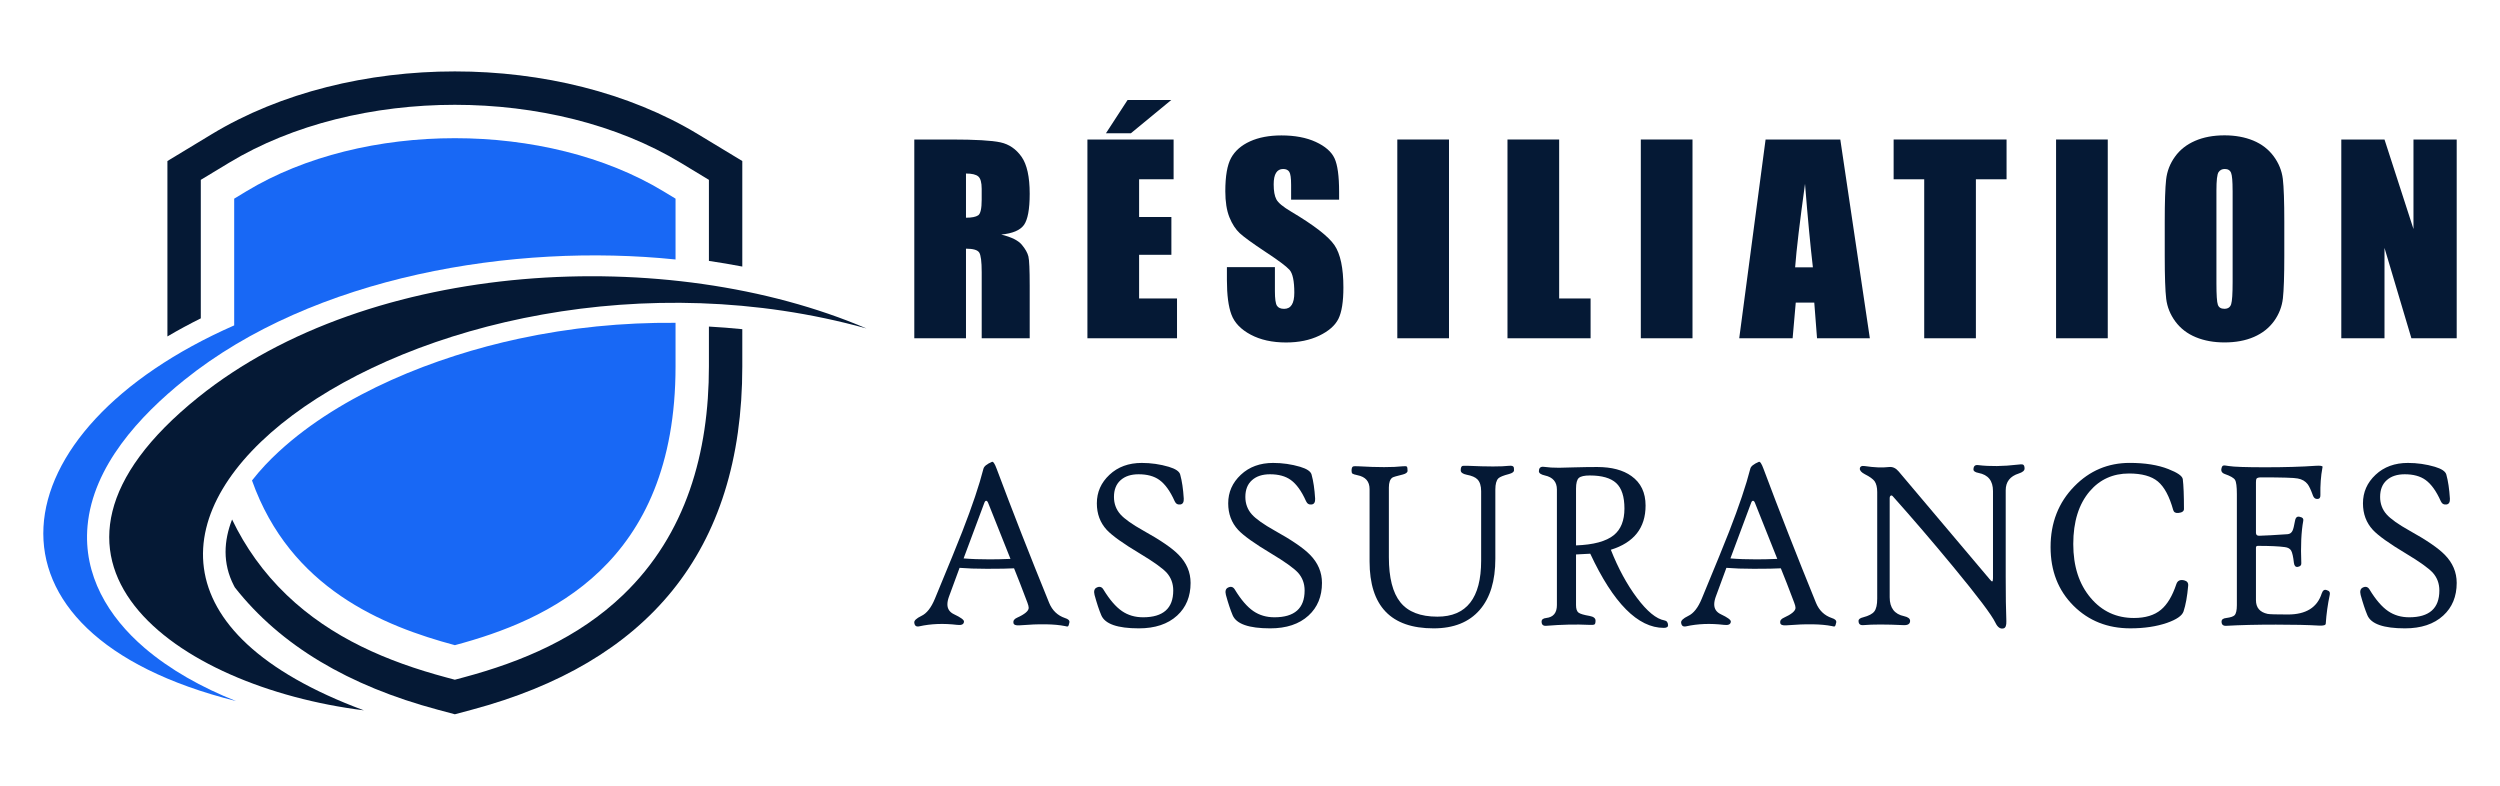
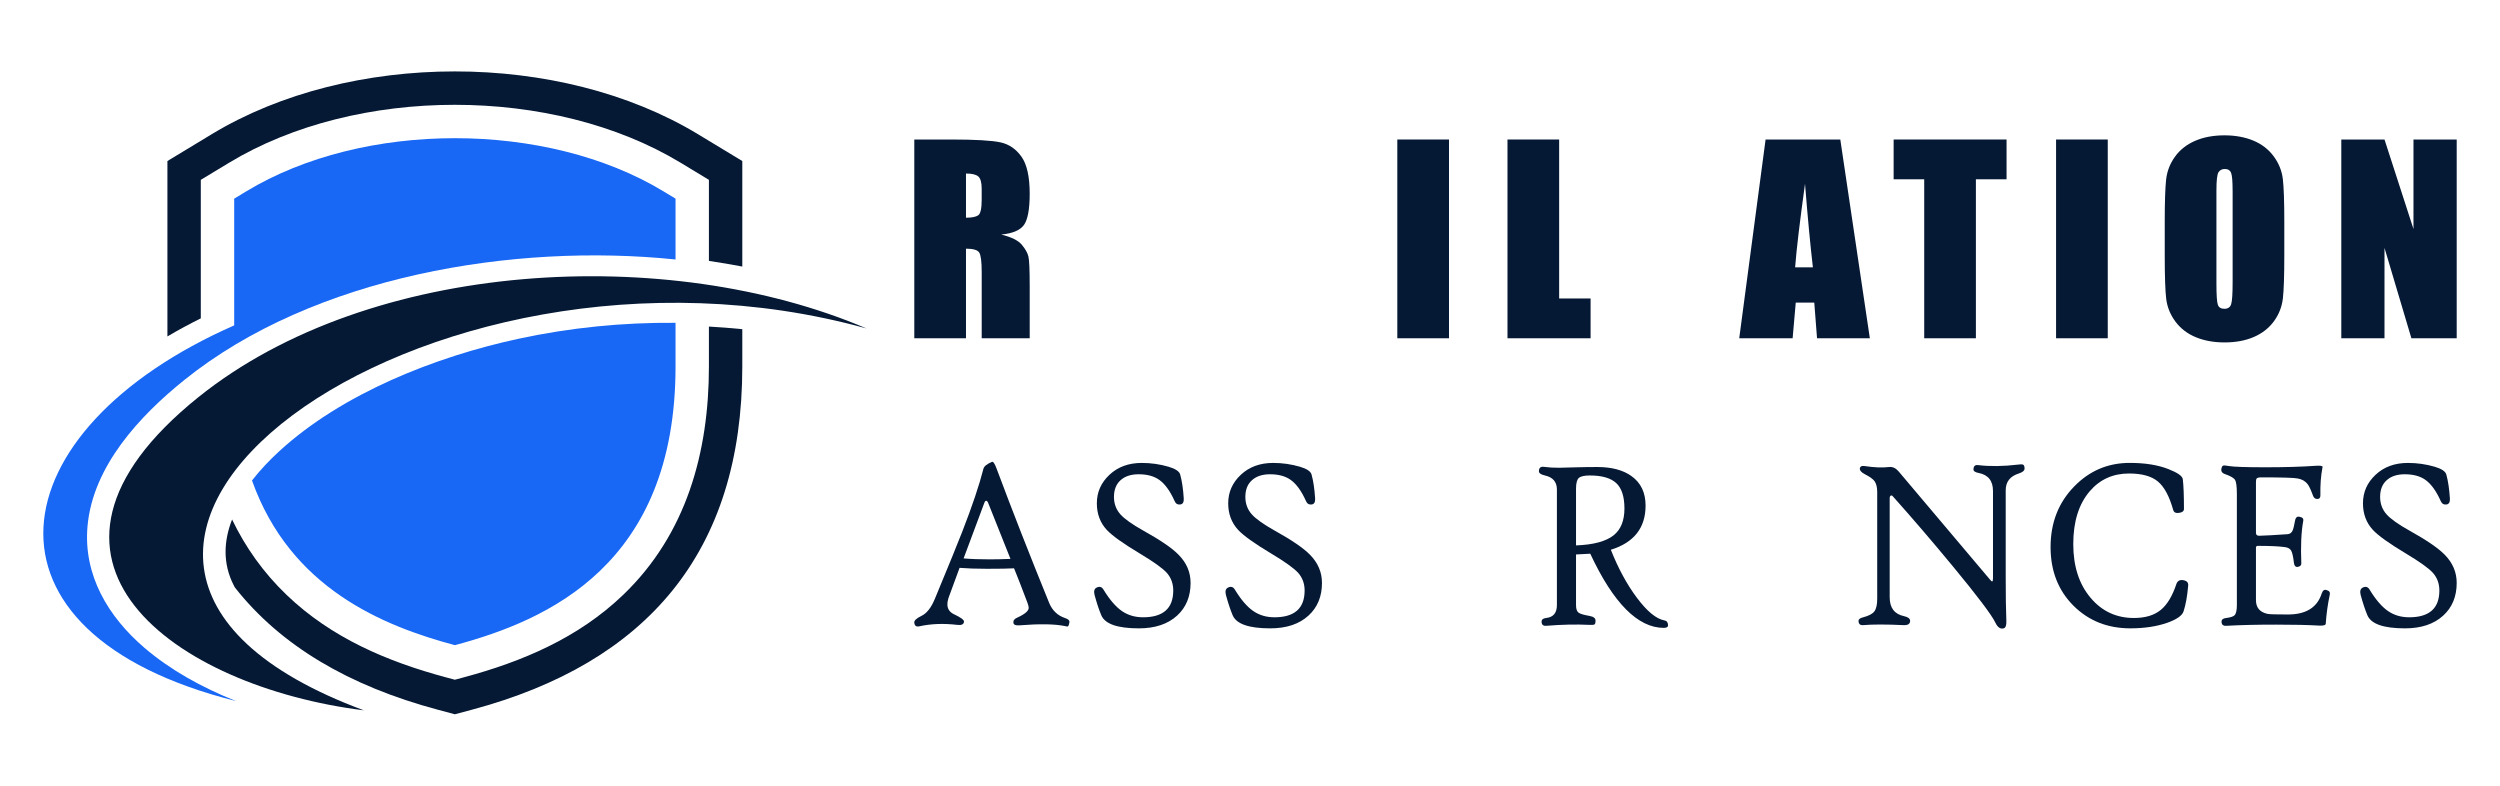
<svg xmlns="http://www.w3.org/2000/svg" version="1.1" id="Calque_1" x="0px" y="0px" width="175px" height="55px" viewBox="0 0 175 55" enable-background="new 0 0 175 55" xml:space="preserve">
  <g>
    <g>
      <g>
        <g>
          <path fill="#051935" d="M74.859,43.57c-0.03,0.153-0.063,0.243-0.098,0.271c-0.031,0.023-0.103,0.018-0.214-0.016      c-0.725-0.147-1.782-0.164-3.175-0.052c-0.263,0.023-0.407-0.033-0.433-0.167c-0.026-0.159,0.059-0.279,0.25-0.364      c0.547-0.246,0.82-0.479,0.82-0.692c0-0.084-0.03-0.204-0.09-0.363c-0.375-0.996-0.687-1.797-0.935-2.405      c-0.36,0.022-0.994,0.034-1.9,0.034c-0.75,0-1.388-0.023-1.914-0.067c-0.178,0.483-0.426,1.16-0.745,2.025      c-0.071,0.197-0.107,0.373-0.107,0.532c0,0.314,0.154,0.546,0.463,0.692c0.476,0.225,0.709,0.396,0.698,0.516      c-0.01,0.188-0.168,0.267-0.478,0.227c-0.953-0.113-1.834-0.079-2.645,0.101c-0.212,0.051-0.332-0.034-0.356-0.253      c-0.021-0.146,0.145-0.303,0.494-0.473c0.375-0.174,0.69-0.576,0.95-1.206c0.987-2.38,1.625-3.946,1.914-4.693      c0.699-1.796,1.193-3.263,1.481-4.399c0.041-0.175,0.241-0.336,0.601-0.489c0.086-0.033,0.195,0.13,0.327,0.489      c1.094,2.928,2.319,6.057,3.676,9.389c0.218,0.526,0.586,0.879,1.102,1.055C74.78,43.332,74.884,43.438,74.859,43.57z       M70.733,39.122c-0.333-0.845-0.854-2.15-1.564-3.924c-0.041-0.097-0.085-0.143-0.136-0.143s-0.093,0.046-0.129,0.143      l-1.452,3.891c0.542,0.046,1.149,0.066,1.823,0.066C69.69,39.155,70.176,39.145,70.733,39.122z" />
          <path fill="#051935" d="M83.341,40.803c0,0.95-0.314,1.713-0.941,2.287c-0.654,0.599-1.548,0.895-2.683,0.895      c-1.494,0-2.37-0.307-2.628-0.919c-0.158-0.372-0.314-0.846-0.47-1.42c-0.067-0.264-0.018-0.435,0.144-0.514      c0.203-0.102,0.362-0.057,0.478,0.137c0.431,0.708,0.864,1.211,1.3,1.509c0.42,0.288,0.912,0.432,1.474,0.432      c1.408,0,2.112-0.626,2.112-1.874c0-0.491-0.155-0.905-0.463-1.251c-0.299-0.32-0.917-0.762-1.854-1.325      c-1.184-0.708-1.965-1.266-2.34-1.671c-0.461-0.501-0.691-1.12-0.691-1.855c0-0.784,0.295-1.449,0.885-2.001      c0.59-0.554,1.344-0.828,2.26-0.828c0.648,0,1.278,0.09,1.891,0.271c0.472,0.143,0.738,0.321,0.798,0.54      c0.126,0.456,0.21,1.018,0.25,1.689c0.01,0.24-0.063,0.374-0.221,0.405c-0.197,0.033-0.336-0.042-0.417-0.229      c-0.314-0.704-0.671-1.199-1.071-1.486c-0.37-0.267-0.854-0.396-1.452-0.396c-0.532,0-0.952,0.137-1.261,0.414      c-0.309,0.276-0.464,0.666-0.464,1.172c0,0.474,0.152,0.884,0.456,1.225c0.289,0.32,0.821,0.698,1.596,1.131      c1.195,0.664,2.018,1.227,2.468,1.688C83.06,39.396,83.341,40.054,83.341,40.803z" />
          <path fill="#051935" d="M92.538,40.803c0,0.95-0.314,1.713-0.942,2.287c-0.654,0.599-1.548,0.895-2.683,0.895      c-1.494,0-2.37-0.307-2.628-0.919c-0.157-0.372-0.314-0.846-0.471-1.42c-0.066-0.264-0.018-0.435,0.145-0.514      c0.202-0.102,0.362-0.057,0.479,0.137c0.43,0.708,0.863,1.211,1.299,1.509c0.42,0.288,0.912,0.432,1.474,0.432      c1.408,0,2.112-0.626,2.112-1.874c0-0.491-0.155-0.905-0.464-1.251c-0.299-0.32-0.917-0.762-1.854-1.325      c-1.185-0.708-1.965-1.266-2.339-1.671c-0.461-0.501-0.692-1.12-0.692-1.855c0-0.784,0.295-1.449,0.885-2.001      c0.59-0.554,1.344-0.828,2.26-0.828c0.649,0,1.279,0.09,1.892,0.271c0.471,0.143,0.737,0.321,0.798,0.54      c0.126,0.456,0.21,1.018,0.25,1.689c0.01,0.24-0.063,0.374-0.22,0.405c-0.197,0.033-0.336-0.042-0.417-0.229      c-0.314-0.704-0.671-1.199-1.071-1.486c-0.37-0.267-0.854-0.396-1.452-0.396c-0.531,0-0.951,0.137-1.26,0.414      c-0.31,0.276-0.464,0.666-0.464,1.172c0,0.474,0.152,0.884,0.456,1.225c0.289,0.32,0.821,0.698,1.596,1.131      c1.195,0.664,2.018,1.227,2.469,1.688C92.256,39.396,92.538,40.054,92.538,40.803z" />
-           <path fill="#051935" d="M105.98,32.92c0,0.112-0.114,0.197-0.343,0.26c-0.395,0.103-0.645,0.203-0.751,0.304      c-0.141,0.141-0.212,0.404-0.212,0.784v4.839c0,1.548-0.362,2.741-1.086,3.578c-0.745,0.867-1.823,1.3-3.236,1.3      c-2.989,0-4.482-1.561-4.482-4.685v-5.065c0-0.533-0.281-0.858-0.843-0.97c-0.193-0.04-0.311-0.077-0.354-0.111      c-0.042-0.033-0.064-0.1-0.064-0.2c0-0.174,0.038-0.278,0.114-0.305c0.036-0.017,0.154-0.02,0.357-0.01      c1.362,0.079,2.403,0.079,3.123,0c0.152-0.016,0.244-0.007,0.277,0.026c0.032,0.034,0.049,0.13,0.049,0.288      c0,0.117-0.109,0.204-0.327,0.261c-0.425,0.103-0.672,0.175-0.737,0.219c-0.162,0.113-0.244,0.344-0.244,0.691v4.88      c0,1.437,0.268,2.489,0.806,3.157c0.538,0.67,1.401,1.005,2.591,1.005c2.041,0,3.062-1.307,3.062-3.917v-4.862      c0-0.381-0.089-0.663-0.266-0.837c-0.143-0.145-0.391-0.252-0.745-0.318c-0.279-0.056-0.418-0.161-0.418-0.312      c0-0.176,0.041-0.278,0.121-0.305c0.03-0.013,0.149-0.014,0.357-0.01c1.408,0.063,2.378,0.063,2.909,0      c0.203-0.022,0.315,0.023,0.335,0.138C105.979,32.781,105.98,32.84,105.98,32.92z" />
          <path fill="#051935" d="M116.765,43.758c0.004,0.127-0.094,0.193-0.296,0.193c-1.818,0-3.535-1.731-5.151-5.192      c-0.623,0.035-0.955,0.053-0.996,0.053v3.545c0,0.264,0.058,0.438,0.174,0.527c0.117,0.087,0.375,0.163,0.775,0.231      c0.278,0.051,0.417,0.16,0.417,0.328c0,0.142-0.022,0.229-0.068,0.263c-0.045,0.034-0.171,0.045-0.38,0.034      c-0.916-0.045-1.917-0.022-3.001,0.066c-0.218,0.019-0.327-0.08-0.327-0.293c0-0.146,0.108-0.232,0.327-0.254      c0.497-0.057,0.745-0.357,0.745-0.903v-8.089c0-0.533-0.281-0.862-0.843-0.985c-0.28-0.063-0.418-0.162-0.418-0.296      c0-0.207,0.094-0.313,0.281-0.313c0.056,0,0.117,0.004,0.182,0.017c0.208,0.033,0.524,0.053,0.951,0.053      c0.141,0,0.498-0.011,1.069-0.028c0.574-0.016,1.104-0.024,1.596-0.024c1.013,0,1.813,0.211,2.4,0.634      c0.659,0.468,0.989,1.156,0.989,2.067c0,1.558-0.812,2.59-2.432,3.091c0.517,1.306,1.125,2.426,1.823,3.36      c0.715,0.954,1.358,1.484,1.93,1.586C116.671,43.455,116.754,43.566,116.765,43.758z M113.711,35.595      c0-0.832-0.194-1.428-0.578-1.782c-0.385-0.353-1-0.53-1.846-0.53c-0.379,0-0.636,0.057-0.768,0.173      c-0.131,0.115-0.197,0.363-0.197,0.747v3.975c1.226-0.044,2.107-0.283,2.644-0.717      C113.461,37.061,113.711,36.438,113.711,35.595z" />
-           <path fill="#051935" d="M128.536,43.57c-0.029,0.153-0.063,0.243-0.099,0.271c-0.029,0.023-0.1,0.018-0.212-0.016      c-0.724-0.147-1.784-0.164-3.176-0.052c-0.264,0.023-0.407-0.033-0.434-0.167c-0.026-0.159,0.058-0.279,0.252-0.364      c0.545-0.246,0.819-0.479,0.819-0.692c0-0.084-0.03-0.204-0.092-0.363c-0.374-0.996-0.687-1.797-0.936-2.405      c-0.358,0.022-0.991,0.034-1.897,0.034c-0.749,0-1.389-0.023-1.914-0.067c-0.179,0.483-0.426,1.16-0.745,2.025      c-0.071,0.197-0.106,0.373-0.106,0.532c0,0.314,0.154,0.546,0.463,0.692c0.476,0.225,0.709,0.396,0.699,0.516      c-0.01,0.188-0.169,0.267-0.478,0.227c-0.953-0.113-1.834-0.079-2.644,0.101c-0.213,0.051-0.332-0.034-0.357-0.253      c-0.021-0.146,0.144-0.303,0.494-0.473c0.375-0.174,0.691-0.576,0.95-1.206c0.987-2.38,1.625-3.946,1.914-4.693      c0.699-1.796,1.193-3.263,1.482-4.399c0.038-0.175,0.241-0.336,0.601-0.489c0.087-0.033,0.194,0.13,0.326,0.489      c1.095,2.928,2.32,6.057,3.677,9.389c0.218,0.526,0.586,0.879,1.103,1.055C128.458,43.332,128.561,43.438,128.536,43.57z       M124.41,39.122c-0.335-0.845-0.855-2.15-1.564-3.924c-0.039-0.097-0.085-0.143-0.138-0.143c-0.049,0-0.093,0.046-0.128,0.143      l-1.451,3.891c0.542,0.046,1.149,0.066,1.824,0.066C123.368,39.155,123.854,39.145,124.41,39.122z" />
          <path fill="#051935" d="M141.72,32.8c0,0.142-0.135,0.258-0.409,0.346c-0.608,0.192-0.911,0.582-0.911,1.175v6.069      c0,1.279,0.014,2.306,0.045,3.089c0.01,0.298-0.052,0.467-0.188,0.506c-0.23,0.063-0.423-0.069-0.579-0.396      c-0.253-0.535-1.246-1.85-2.979-3.949c-1.448-1.752-2.851-3.387-4.207-4.905c-0.046-0.051-0.092-0.065-0.139-0.04      c-0.049,0.026-0.075,0.09-0.075,0.19v6.924c0,0.742,0.337,1.185,1.011,1.324c0.278,0.062,0.418,0.172,0.418,0.33      c0,0.214-0.157,0.312-0.471,0.296c-1.207-0.058-2.145-0.058-2.811,0c-0.219,0.016-0.327-0.082-0.327-0.296      c0-0.118,0.108-0.202,0.327-0.253c0.389-0.102,0.651-0.239,0.781-0.414c0.132-0.175,0.199-0.47,0.199-0.886v-7.471      c0-0.326-0.063-0.576-0.183-0.753c-0.117-0.156-0.343-0.32-0.678-0.488c-0.248-0.129-0.365-0.263-0.356-0.397      c0.016-0.151,0.131-0.21,0.343-0.177c0.659,0.101,1.228,0.123,1.709,0.067c0.25-0.026,0.47,0.077,0.668,0.312l6.367,7.54      c0.085,0.107,0.145,0.157,0.174,0.157c0.041,0,0.061-0.074,0.061-0.224v-6.104c0-0.716-0.336-1.137-1.011-1.266      c-0.237-0.045-0.356-0.126-0.356-0.237c0-0.236,0.108-0.341,0.326-0.312c0.83,0.101,1.758,0.088,2.78-0.033      c0.177-0.024,0.292-0.028,0.344-0.01C141.678,32.541,141.72,32.637,141.72,32.8z" />
          <path fill="#051935" d="M153.173,40.988c-0.064,0.75-0.174,1.354-0.326,1.814c-0.102,0.299-0.49,0.566-1.169,0.804      c-0.741,0.252-1.591,0.378-2.553,0.378c-1.591,0-2.916-0.525-3.976-1.578c-1.072-1.068-1.609-2.438-1.609-4.11      c0-1.705,0.555-3.124,1.665-4.255c1.066-1.091,2.358-1.638,3.874-1.638c1.073,0,1.976,0.144,2.705,0.432      c0.648,0.252,0.983,0.489,1.011,0.707c0.053,0.43,0.082,1.123,0.082,2.087c0,0.156-0.129,0.251-0.387,0.278      c-0.197,0.021-0.319-0.046-0.365-0.202c-0.268-0.965-0.626-1.628-1.075-2.002c-0.448-0.372-1.12-0.558-2.017-0.558      c-1.124,0-2.041,0.415-2.751,1.241c-0.769,0.9-1.154,2.133-1.154,3.698c0,1.554,0.405,2.808,1.215,3.765      c0.791,0.94,1.802,1.41,3.031,1.41c0.801,0,1.433-0.191,1.892-0.575c0.441-0.364,0.802-0.966,1.079-1.799      c0.082-0.24,0.264-0.329,0.548-0.261C153.095,40.676,153.189,40.798,153.173,40.988z" />
          <path fill="#051935" d="M163.084,41.631c-0.142,0.668-0.236,1.345-0.281,2.025c-0.006,0.107-0.158,0.15-0.464,0.136      c-0.791-0.047-1.799-0.068-3.023-0.068c-1.348,0-2.507,0.027-3.479,0.083c-0.219,0.012-0.328-0.085-0.328-0.293      c0-0.146,0.109-0.232,0.328-0.254c0.303-0.039,0.498-0.105,0.584-0.194c0.106-0.113,0.16-0.349,0.16-0.709v-7.774      c0-0.524-0.044-0.855-0.13-0.992c-0.086-0.138-0.325-0.273-0.714-0.41c-0.208-0.074-0.285-0.211-0.229-0.412      c0.026-0.106,0.067-0.166,0.122-0.178c0.05-0.018,0.184-0.007,0.401,0.033c0.324,0.055,1.172,0.085,2.539,0.085      c1.362,0,2.534-0.034,3.517-0.103c0.33-0.022,0.494,0.003,0.494,0.076c0,0.027-0.005,0.058-0.016,0.086      c-0.105,0.552-0.151,1.183-0.137,1.897c0.005,0.176-0.067,0.263-0.221,0.263c-0.141,0-0.239-0.077-0.296-0.229      c-0.143-0.395-0.265-0.66-0.371-0.8c-0.163-0.216-0.396-0.352-0.7-0.406c-0.241-0.052-1.1-0.077-2.567-0.077      c-0.167,0-0.272,0.031-0.318,0.092c-0.025,0.034-0.038,0.12-0.038,0.254v3.53c0,0.141,0.073,0.211,0.221,0.211      c0.465-0.013,1.133-0.05,2.005-0.111c0.152-0.017,0.263-0.096,0.334-0.243c0.056-0.112,0.114-0.348,0.176-0.702      c0.044-0.241,0.164-0.329,0.356-0.262c0.173,0.033,0.246,0.122,0.221,0.262c-0.142,0.766-0.188,1.762-0.138,2.988      c0.006,0.137-0.077,0.216-0.251,0.247c-0.151,0.021-0.239-0.071-0.267-0.281c-0.048-0.433-0.114-0.718-0.192-0.856      c-0.078-0.138-0.227-0.221-0.444-0.248c-0.416-0.058-1.043-0.086-1.885-0.086c-0.089,0-0.136,0.04-0.136,0.119v3.681      c0,0.524,0.272,0.846,0.819,0.962c0.138,0.028,0.61,0.041,1.422,0.041c1.26,0,2.047-0.488,2.361-1.468      c0.077-0.23,0.2-0.307,0.373-0.229C163.056,41.362,163.118,41.467,163.084,41.631z" />
          <path fill="#051935" d="M171.969,40.803c0,0.95-0.313,1.713-0.942,2.287c-0.652,0.599-1.547,0.895-2.682,0.895      c-1.494,0-2.371-0.307-2.628-0.919c-0.158-0.372-0.314-0.846-0.472-1.42c-0.065-0.264-0.017-0.435,0.145-0.514      c0.202-0.102,0.362-0.057,0.479,0.137c0.43,0.708,0.863,1.211,1.299,1.509c0.421,0.288,0.912,0.432,1.475,0.432      c1.408,0,2.112-0.626,2.112-1.874c0-0.491-0.155-0.905-0.464-1.251c-0.299-0.32-0.917-0.762-1.854-1.325      c-1.185-0.708-1.965-1.266-2.339-1.671c-0.461-0.501-0.691-1.12-0.691-1.855c0-0.784,0.294-1.449,0.884-2.001      c0.591-0.554,1.345-0.828,2.262-0.828c0.647,0,1.278,0.09,1.891,0.271c0.471,0.143,0.736,0.321,0.798,0.54      c0.127,0.456,0.209,1.018,0.251,1.689c0.01,0.24-0.063,0.374-0.221,0.405c-0.197,0.033-0.337-0.042-0.418-0.229      c-0.313-0.704-0.671-1.199-1.069-1.486c-0.372-0.267-0.855-0.396-1.452-0.396c-0.532,0-0.953,0.137-1.262,0.414      c-0.31,0.276-0.463,0.666-0.463,1.172c0,0.474,0.151,0.884,0.456,1.225c0.288,0.32,0.819,0.698,1.595,1.131      c1.195,0.664,2.019,1.227,2.469,1.688C171.688,39.396,171.969,40.054,171.969,40.803z" />
        </g>
      </g>
      <g>
        <g>
          <path fill="#051935" d="M64.001,9.765h2.561c1.708,0,2.864,0.068,3.467,0.199c0.605,0.131,1.098,0.47,1.479,1.01      c0.38,0.542,0.571,1.404,0.571,2.591c0,1.082-0.136,1.81-0.404,2.184c-0.27,0.373-0.799,0.594-1.59,0.669      c0.716,0.177,1.198,0.417,1.443,0.715c0.248,0.297,0.4,0.57,0.461,0.82c0.06,0.249,0.09,0.935,0.09,2.058v3.669h-3.36v-4.624      c0-0.743-0.059-1.204-0.176-1.382c-0.118-0.179-0.426-0.267-0.924-0.267v6.272h-3.618V9.765z M67.619,12.147v3.093      c0.406,0,0.691-0.057,0.854-0.168c0.163-0.109,0.245-0.472,0.245-1.086v-0.765c0-0.442-0.079-0.731-0.236-0.867      C68.325,12.216,68.037,12.147,67.619,12.147z" />
-           <path fill="#051935" d="M76.119,9.765h6.033v2.785h-2.415v2.639h2.26v2.646h-2.26v3.058h2.654v2.786h-6.272V9.765z M81.988,7      l-2.827,2.329h-1.745L78.93,7H81.988z" />
-           <path fill="#051935" d="M93.738,13.978h-3.36v-1.033c0-0.479-0.043-0.786-0.129-0.918c-0.085-0.132-0.229-0.198-0.43-0.198      c-0.218,0-0.382,0.09-0.494,0.269c-0.112,0.177-0.167,0.446-0.167,0.808c0,0.464,0.062,0.813,0.188,1.049      c0.12,0.234,0.46,0.518,1.022,0.851c1.61,0.957,2.625,1.74,3.043,2.354c0.418,0.612,0.627,1.603,0.627,2.964      c0,0.99-0.115,1.722-0.347,2.191c-0.233,0.469-0.681,0.863-1.345,1.182c-0.665,0.318-1.438,0.476-2.32,0.476      c-0.969,0-1.795-0.183-2.479-0.548c-0.685-0.365-1.133-0.833-1.346-1.403c-0.212-0.565-0.317-1.37-0.317-2.413v-0.912h3.36      v1.693c0,0.522,0.047,0.859,0.141,1.008c0.095,0.148,0.263,0.221,0.503,0.221c0.24,0,0.419-0.094,0.537-0.283      c0.118-0.188,0.177-0.469,0.177-0.84c0-0.821-0.112-1.356-0.336-1.608c-0.229-0.252-0.793-0.672-1.692-1.263      c-0.899-0.596-1.495-1.029-1.787-1.297c-0.292-0.271-0.535-0.642-0.727-1.118c-0.191-0.476-0.288-1.082-0.288-1.822      c0-1.064,0.136-1.845,0.408-2.338c0.272-0.491,0.712-0.878,1.319-1.154c0.607-0.277,1.341-0.417,2.201-0.417      c0.939,0,1.74,0.15,2.402,0.454c0.661,0.305,1.1,0.688,1.314,1.146c0.215,0.462,0.322,1.247,0.322,2.352V13.978z" />
          <path fill="#051935" d="M101.43,9.765v13.914h-3.618V9.765H101.43z" />
          <path fill="#051935" d="M109.141,9.765v11.128h2.2v2.786h-5.817V9.765H109.141z" />
-           <path fill="#051935" d="M118.475,9.765v13.914h-3.618V9.765H118.475z" />
          <path fill="#051935" d="M128.821,9.765l2.068,13.914h-3.697l-0.193-2.499h-1.296l-0.219,2.499h-3.738l1.845-13.914H128.821z       M126.902,18.713c-0.184-1.578-0.366-3.524-0.551-5.844c-0.367,2.664-0.6,4.611-0.692,5.844H126.902z" />
          <path fill="#051935" d="M140.459,9.765v2.785h-2.147v11.129h-3.617V12.55h-2.141V9.765H140.459z" />
          <path fill="#051935" d="M147.543,9.765v13.914h-3.618V9.765H147.543z" />
          <path fill="#051935" d="M159.901,17.913c0,1.396-0.033,2.389-0.098,2.969c-0.066,0.582-0.273,1.114-0.619,1.595      c-0.348,0.479-0.816,0.851-1.404,1.107c-0.592,0.259-1.279,0.386-2.063,0.386c-0.745,0-1.414-0.119-2.007-0.364      c-0.593-0.244-1.069-0.609-1.431-1.095c-0.361-0.488-0.574-1.017-0.645-1.59c-0.068-0.572-0.102-1.575-0.102-3.008v-2.38      c0-1.398,0.032-2.389,0.097-2.971c0.066-0.58,0.272-1.112,0.62-1.593c0.345-0.483,0.813-0.851,1.403-1.108      c0.591-0.258,1.279-0.387,2.063-0.387c0.745,0,1.415,0.121,2.007,0.363c0.593,0.246,1.069,0.611,1.431,1.097      c0.361,0.487,0.575,1.018,0.645,1.59c0.068,0.573,0.103,1.575,0.103,3.009V17.913z M156.282,13.34      c0-0.646-0.034-1.06-0.106-1.24c-0.071-0.18-0.219-0.271-0.442-0.271c-0.188,0-0.333,0.073-0.433,0.219      c-0.102,0.146-0.151,0.577-0.151,1.293v6.499c0,0.806,0.033,1.306,0.1,1.493c0.065,0.189,0.22,0.283,0.458,0.283      c0.247,0,0.405-0.108,0.474-0.325c0.068-0.218,0.102-0.735,0.102-1.554V13.34z" />
          <path fill="#051935" d="M171.969,9.765v13.914h-3.171l-1.883-6.325v6.325h-3.024V9.765h3.024l2.028,6.266V9.765H171.969z" />
        </g>
      </g>
    </g>
    <g>
      <path fill-rule="evenodd" clip-rule="evenodd" fill="#051935" d="M51.961,23.043v2.605c0,13.034-6.711,20.758-18.911,24.027    L31.84,50l-1.209-0.324c-6.204-1.662-10.987-4.478-14.191-8.556c-0.024-0.044-0.048-0.089-0.071-0.134    c-0.801-1.556-0.701-3.143-0.123-4.622c0.924,1.925,2.176,3.707,3.822,5.285c3.13,3,7.037,4.662,11.168,5.77l0.604,0.162    l0.604-0.162c4.131-1.107,8.039-2.77,11.169-5.77c4.438-4.254,6.011-9.992,6.011-16.001V22.86    C50.405,22.903,51.184,22.964,51.961,23.043 M51.961,11.272v7.387c-0.771-0.147-1.551-0.28-2.337-0.395V12.59l-1.971-1.193    c-8.941-5.414-22.686-5.413-31.626,0l-1.971,1.192v9.696c-0.789,0.392-1.571,0.813-2.337,1.266V11.272l3.097-1.875    c9.687-5.863,24.361-5.864,34.047,0L51.961,11.272z" />
      <path fill-rule="evenodd" clip-rule="evenodd" fill="#1868F5" d="M47.288,22.597v3.052c0,13.891-8.961,17.775-15.447,19.513    c-5.018-1.344-11.517-3.976-14.201-11.529c0.582-0.746,1.235-1.43,1.884-2.026c4.427-4.074,10.985-6.65,16.791-7.898    C39.914,22.934,43.602,22.564,47.288,22.597 M47.288,13.906v4.258c-11.317-1.168-25.325,1.152-34.381,8.432    c-3.122,2.51-6.403,6.032-6.78,10.224c-0.31,3.437,1.451,6.357,3.984,8.527c1.793,1.536,4.004,2.773,6.414,3.729    c-19.094-4.773-16.812-18.967-0.132-26.298v-8.871l0.845-0.512c8.196-4.961,21.01-4.962,29.206,0L47.288,13.906z" />
      <path fill-rule="evenodd" clip-rule="evenodd" fill="#051935" d="M60.651,22.991C29.654,14.393-3.771,38.887,25.474,49.725    C12.261,48.075-0.251,39.168,13.88,27.808C25.942,18.111,46.82,17.074,60.651,22.991" />
    </g>
  </g>
</svg>